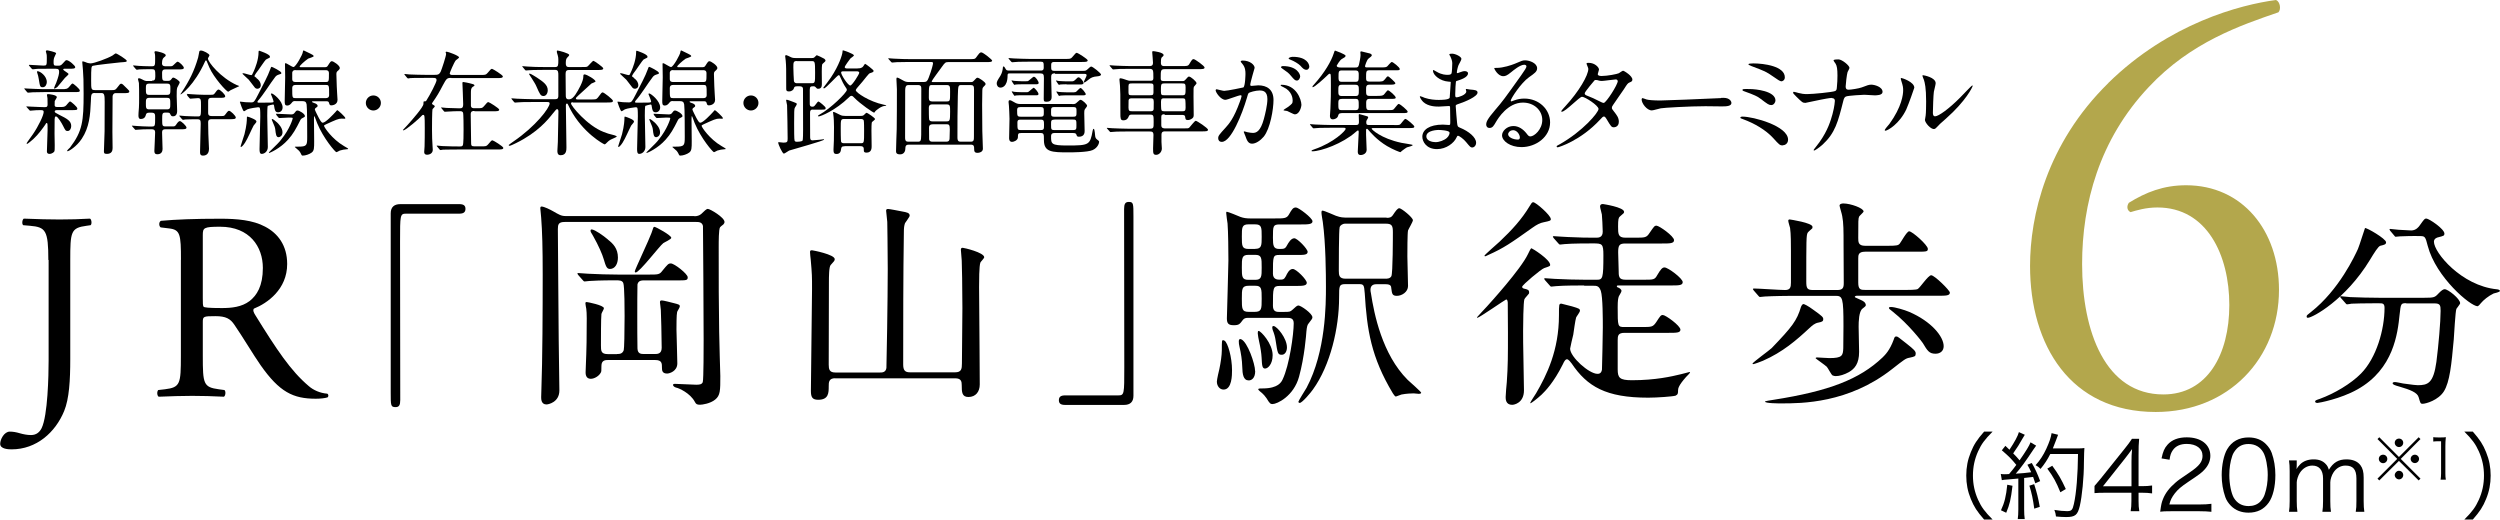
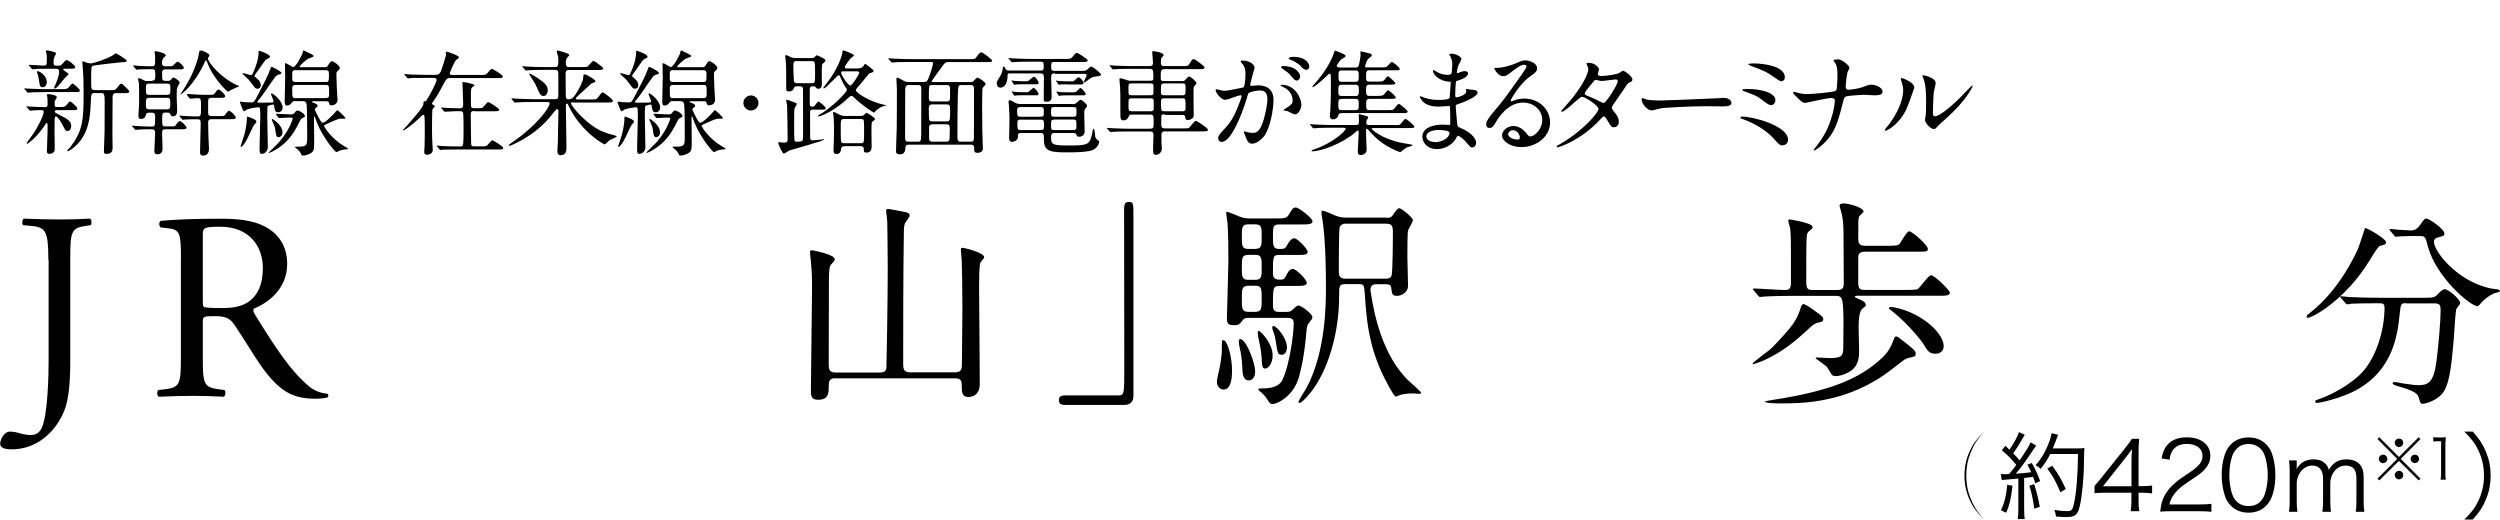
<svg xmlns="http://www.w3.org/2000/svg" id="b" viewBox="0 0 262.21 54.49">
  <g id="c">
    <path d="m6.78,9.34c.28,0,.4-.13.55-.32.12-.16.22-.26.28-.26.1,0,.76.58.76.72,0,.18-.07.18-.71.18h-3.08c-.56,0-.71.01-1.14.02-.07,0-.42.04-.49.04-.04,0-.07-.02-.1-.05l-.26-.31s-.05-.05-.05-.07c0-.01.04-.02.05-.02.04,0,.28.02.32.02.47.02,1.18.06,1.6.06h2.28Zm-.26,1.88c.28,0,.4-.12.55-.32.12-.14.22-.26.28-.26.1,0,.76.58.76.73,0,.18-.06.18-.71.18h-1.44s-.22,0-.22.13c0,.12.04.13.43.34.89.44,1.3.67,1.3,1.2,0,.26-.14.52-.37.52-.22,0-.24-.06-.49-.55-.14-.28-.55-.98-.74-.98-.13,0-.13.19-.14.32,0,.14-.01,1.26-.01,1.49,0,.2.02,1.06.02,1.22,0,.35,0,.55-.04.64-.02.06-.24.26-.5.26s-.28-.17-.28-.26c0-.35.07-1.9.07-2.21,0-.7,0-.77-.1-.77-.04,0-.1.08-.14.17-.19.28-.71,1.02-1.26,1.52-.11.1-.58.5-.64.5-.04,0-.06-.02-.06-.06s.55-.79.66-.95c.59-.86,1.13-1.99,1.13-2.34,0-.14-.05-.19-.31-.19-.34,0-.6.01-.86.04-.04,0-.19.02-.23.02-.05,0-.07-.02-.1-.06l-.28-.31s-.04-.05-.04-.06c0-.02.02-.02.05-.02.01,0,.3.02.36.02.55.02,1.18.06,1.54.06.25,0,.28-.12.28-.28,0-.2-.01-.44-.01-.65-.01-.06-.06-.31-.06-.36,0-.07.1-.08.13-.08.08,0,.91.08.91.32,0,.07-.2.35-.22.41,0,.05-.01.37-.01.42,0,.12.06.2.23.2h.56Zm-1.33-4.01c-.79,0-1.13.01-1.27.01-.07.01-.41.05-.48.05-.05,0-.08-.04-.11-.06l-.26-.3s-.04-.06-.04-.07c0-.02.02-.04.05-.04.23,0,1.26.08,1.46.08.37,0,.37-.02.37-.8,0-.19,0-.34-.05-.49,0-.02-.05-.18-.05-.2,0-.04.02-.11.14-.11.04,0,.94.18.94.31,0,.02-.13.3-.16.35-.06.12-.11.26-.11.55s.01.4.26.4h.28c.16,0,.29-.07.41-.22.29-.32.32-.36.41-.36.26,0,.91.58.91.73,0,.17-.24.17-.64.17h-.52s-.1.01-.1.07c0,.12.56.38.56.49,0,.08-.34.34-.38.4-.13.14-.67.83-.8.96-.1.07-.25.17-.29.17s-.05-.05-.05-.07c0-.05.18-.44.22-.53.25-.66.31-.97.31-1.15,0-.22-.04-.34-.36-.34h-.67Zm-1.24.26c.25,0,.96.49.96,1.14,0,.23-.14.54-.42.54s-.3-.07-.42-.84c-.06-.34-.07-.38-.18-.72,0-.02-.02-.08,0-.1.02-.02.05-.02.06-.02Zm6,2.28c-.4,0-.4.19-.42.88-.06,1.44-.16,2.72-.95,3.92-.56.85-1.38,1.31-1.46,1.31-.04,0-.08,0-.08-.04,0-.07.25-.29.3-.34,1.32-1.72,1.43-2.8,1.43-5.66,0-1.42-.02-1.75-.07-2.48-.01-.13-.07-.76-.07-.8s0-.11.06-.11c.07,0,.38.13.46.16.1.02.22.06.35.06.36,0,1.78-.52,2.29-.82.06-.04.3-.23.35-.23.13,0,1.16.65,1.16.78,0,.11-.05.12-.67.16-.28.02-2.75.3-2.89.36-.16.07-.18.12-.18,1.55,0,.9,0,1,.42,1h1.79c.2,0,.34,0,.5-.23.3-.4.34-.44.44-.44.12,0,.17.06.65.54.19.19.2.2.2.28,0,.17-.23.17-.71.17h-.76c-.08,0-.25.06-.28.34-.01.08-.02,3.47-.02,3.72,0,.28.02,1.46.02,1.7,0,.26-.08.61-.6.61-.29,0-.31-.1-.31-.28,0-.12.04-1.09.07-2.09.01-.44.01-2.48.01-3.11,0-.66-.04-.9-.31-.9h-.72Z" style="stroke-width:0px;" />
    <path d="m15.95,8.46c.25,0,.34-.08.34-.46,0-.65-.02-.74-.36-.74h-.29c-.23,0-.68,0-1.04.02-.04.01-.22.04-.25.04s-.06-.04-.11-.08l-.23-.27s-.05-.06-.05-.07c0-.02.01-.04.04-.04.08,0,.48.05.55.05.35.02.8.04,1.14.04h.26c.32,0,.32-.13.32-.79,0-.26,0-.37-.02-.48-.01-.04-.05-.18-.05-.2,0-.11.1-.11.14-.11.1,0,1.04.19,1.04.42,0,.08-.02.11-.19.24-.07.06-.2.18-.2.62,0,.3.28.3.38.3h.43c.16,0,.22,0,.29-.04.1-.05.43-.44.53-.44.17,0,.66.47.66.64s-.23.17-.63.17h-1.27c-.2,0-.38.02-.38.37,0,.75,0,.83.37.83h.25c.13,0,.23,0,.36-.18.06-.1.11-.16.2-.16.13,0,.67.34.67.5,0,.1-.24.47-.26.55-.06.18-.06.43-.06.91,0,.25.05,1.33.05,1.56,0,.18-.06.54-.43.54-.18,0-.2-.05-.31-.26-.06-.13-.11-.13-.49-.13-.34,0-.34.13-.34.73s0,.72.35.72h.72c.22,0,.28,0,.42-.22.08-.13.24-.34.36-.34.17,0,.7.52.7.68,0,.18-.23.18-.65.18h-1.55c-.19,0-.36.02-.36.34,0,.28.05,1.48.05,1.73s-.12.55-.54.55c-.28,0-.32-.16-.32-.35,0-.12.08-1.64.08-1.93,0-.31-.18-.34-.35-.34h-.41c-.22,0-.67,0-1.03.04-.04,0-.22.02-.25.02-.05,0-.07-.02-.11-.08l-.23-.26c-.05-.06-.06-.07-.06-.08,0-.02.02-.02.05-.02.08,0,.47.04.55.04.35.02.8.05,1.14.05h.34c.36,0,.36-.06.36-.97,0-.29,0-.48-.36-.48h-.26c-.11,0-.28,0-.34.19-.05.19-.13.47-.56.47-.23,0-.23-.27-.23-.38,0-.12.01-.34.05-.8.02-.32.02-.61.02-1.07,0-.5,0-1.28-.02-1.52-.01-.07-.1-.36-.1-.42,0-.07.07-.08.14-.08.1,0,.44.2.52.23.13.06.24.06.31.06h.5Zm-.3.31c-.34,0-.35.16-.35.49,0,.54,0,.69.35.69h1.86c.36,0,.36-.14.36-.66,0-.35,0-.52-.35-.52h-1.87Zm1.86,2.7c.35,0,.35-.18.35-.55,0-.53,0-.66-.35-.66h-1.85c-.36,0-.36.2-.36.56,0,.49,0,.65.36.65h1.85Zm2.14-1.52c-.05-.06-.06-.06-.06-.08s.02-.02.05-.02c.08,0,.47.04.55.04.35.02.8.05,1.14.05h.8c.23,0,.29,0,.43-.2.1-.14.24-.35.36-.35.17,0,.7.52.7.7,0,.17-.23.17-.64.17h-.79c-.36,0-.36.19-.36.44v1.15c0,.32.24.32.37.32h1.04c.22,0,.29,0,.42-.2.1-.13.24-.35.36-.35.17,0,.71.53.71.7,0,.18-.23.18-.65.18h-1.9c-.35,0-.35.22-.35.34,0,.05.02,1.03.02,1.18,0,.25.07,1.37.07,1.6,0,.26-.1.7-.62.7-.27,0-.32-.14-.32-.36,0-.24.07-2.64.07-2.98s-.04-.47-.32-.47h-.26c-.23,0-.68,0-1.03.02-.04,0-.22.04-.25.04s-.06-.04-.11-.08l-.23-.27s-.05-.06-.05-.08c0-.01.02-.02.04-.02.1,0,.48.04.55.05.35.01.8.04,1.15.04h.22c.32,0,.32-.08.32-1.14,0-.58,0-.78-.32-.78-.12,0-.68.06-.79.06-.05,0-.07-.02-.11-.07l-.23-.27Zm-.61-.24c.83-1.26,1.33-2.26,1.74-3.67.02-.1.1-.56.13-.66.04-.07.11-.08.17-.08.24,0,.89.34.89.5,0,.06-.16.28-.16.34,0,.37,1.34,2.02,3.02,2.78.04.02.26.08.26.12,0,.01-.76.34-.9.42-.04.02-.22.16-.25.16-.18,0-1.52-1.48-1.99-2.56-.05-.11-.24-.6-.28-.67-.01-.02-.04-.05-.07-.05-.05,0-.07.05-.08.08-1.14,2.54-2.54,3.53-2.6,3.49.01-.06.08-.17.12-.2Z" style="stroke-width:0px;" />
    <path d="m27.18,10.77c.4,0,.89,0,1.19-.01.32-.01.32-.05.32-.12,0-.13-.28-.76-.28-.78s.04-.06.08-.06c.17,0,1.15.78,1.15,1.46,0,.34-.23.52-.47.52-.31,0-.35-.24-.41-.6-.02-.18-.04-.22-.13-.22-.05,0-.5.11-.54.14-.06.06-.06.84-.06,1.04,0,.52.06,2.81.06,3.28s-.36.72-.64.72c-.2,0-.23-.2-.23-.5,0-.54.08-2.95.08-3.44,0-.17,0-.71-.04-.83-.02-.1-.06-.12-.22-.12-.05,0-.9.12-1.1.22-.06.02-.29.2-.35.2-.12,0-.43-.95-.43-.97,0-.04.02-.04.06-.04.05,0,.44.05.53.06.06,0,.49.02.6.02.29,0,.34-.08.74-.86.43-.83,1.06-2.03,1.22-2.53.11-.3.12-.34.19-.34.04,0,1.01.46,1.01.64,0,.1-.02.1-.29.18-.16.05-.28.14-.36.25-.52.67-1.22,1.84-1.79,2.47-.05.05-.08.13-.06.17.01.04.08.05.13.05Zm-.28,1.99c0,.08-.26.34-.3.41-.26.49-.6,1.33-.91,1.81-.02.04-.29.43-.41.43-.01,0-.05-.01-.05-.05s.36-1.1.41-1.28c.24-.94.25-1.5.25-1.6,0-.22,0-.25.07-.25s.37.13.47.17c.3.13.47.23.47.36Zm-.01-4.57c.37.26.46.56.46.74,0,.29-.22.38-.36.38-.07,0-.16-.02-.26-.12-.1-.11-.53-.71-.64-.83-.11-.11-.66-.6-.66-.62,0-.05.05-.06.1-.06.12,0,.68.2.82.2.08,0,.11-.05.28-.44.14-.33.49-1.16.49-1.99,0-.05,0-.13.07-.13.01,0,1.12.36,1.12.61,0,.04,0,.11-.05.13-.05.04-.32.14-.37.19-.14.13-.67.94-.8,1.11-.1.12-.42.54-.4.65.01.02.18.14.22.17Zm2.1,3.84q-.05-.06-.05-.08s.02-.02.04-.02c.23,0,1.32.07,1.57.07.19,0,.28-.07.35-.17.12-.17.18-.24.3-.24.19,0,.78.34.78.58,0,.07-.06.12-.12.14q-.25.1-.34.25c-.5,1-.78,1.5-1.31,2.09-.85.95-1.93,1.39-1.97,1.39-.01,0-.04,0-.04-.02,0-.04.01-.05.07-.11.9-.89,1-.98,1.22-1.27.92-1.13,1.21-2.18,1.21-2.21,0-.1-.05-.1-.4-.1-.14,0-.89.05-1,.05-.04,0-.06-.02-.11-.07l-.23-.28Zm.64,1.84c0,.41-.3.52-.41.52-.26,0-.29-.31-.35-.82-.01-.16-.1-.41-.32-.9-.01-.05-.05-.11-.05-.13,0-.04.04-.06.06-.06.07,0,.38.25.52.38.12.12.55.54.55,1.01Zm1.36-3.27c-.16,0-.24,0-.35.13-.13.17-.28.34-.5.34-.28,0-.28-.18-.28-.5,0-.35.05-2.07.05-2.46,0-.2-.02-1.19-.02-1.4,0-.05,0-.08.07-.08.12,0,.67.4.82.4.24,0,.97-1.33.98-1.57.01-.08.02-.17.1-.17.02,0,.6.29.7.34.17.08.34.17.34.26,0,.08-.49.22-.58.26-.4.28-.89.73-.89.83,0,.07.02.07.23.07h2.3c.25,0,.34-.01.43-.17.26-.41.3-.46.42-.46.16,0,.83.44.83.71,0,.08-.06.17-.14.24-.17.14-.22.19-.22.4,0,.18.04,1.08.04,1.28,0,.23.08,1.32.08,1.42,0,.54-.58.58-.64.58-.17,0-.19-.05-.26-.29-.04-.14-.19-.14-.28-.14h-1.38c-.06,0-.11,0-.11.05s.02.06.23.14c.1.02.35.13.35.28,0,.1-.02.11-.22.25-.02.02-.07.07-.07.14,0,.08.36.77.43.91.1.18.25.48.4.48.29,0,1.1-.86,1.37-1.16.02-.04.13-.16.16-.16.06,0,.84.71.84.84,0,.05-.04.06-.07.06-.05.01-.26-.01-.31-.01-.35,0-.6.12-1.63.59-.22.1-.22.11-.22.18,0,.12.82,1.37,2.09,2.11.38.23.43.24.43.29,0,.04-.04.04-.19.05-.17.01-.44.05-.68.13-.05.02-.3.17-.36.17-.11,0-1.36-1.44-2.02-3.05-.05-.11-.26-.74-.29-.74-.04,0-.04.35-.04.41,0,.12.02,2,.02,2.22,0,.73,0,1-.26,1.2-.24.18-.65.32-.94.32-.07,0-.1-.02-.13-.08-.1-.2-.12-.26-.24-.41-.07-.07-.46-.4-.46-.41,0-.04.04-.04.35-.04.9,0,.95-.12.95-1,0-.55,0-3.07-.06-3.42-.05-.29-.18-.35-.42-.35h-.74Zm.02-3.25c-.16,0-.31.02-.36.25v.69c0,.31.23.31.37.31h3.12c.36,0,.36-.05.36-.92,0-.32-.24-.32-.36-.32h-3.13Zm0,1.56c-.13,0-.36.01-.36.34,0,1.02,0,1.04.36,1.04h3.17c.11,0,.34-.02.34-.32,0-1.01,0-1.06-.35-1.06h-3.16Z" style="stroke-width:0px;" />
-     <path d="m38.37,10.8c0-.43.35-.79.79-.79s.79.35.79.79-.37.79-.79.79-.79-.35-.79-.79Z" style="stroke-width:0px;" />
    <path d="m47.33,8.17c-.46,0-.5.07-.89.79-.38.73-.59,1.1-1.09,1.81-.02.04-.04.06-.04.08,0,.06.02.08.07.11.16.1.22.12.22.2,0,.06-.2.23-.23.28-.06.16-.06,1.84-.06,2.15,0,.58.02,1.31.06,1.78.01.08.02.22.02.34,0,.35-.3.52-.61.52-.18,0-.29-.1-.29-.28,0-.07.04-.47.04-.59.02-.41.02-1.51.02-1.98,0-1.27-.02-1.33-.17-1.33-.07,0-.12.05-.16.1-.18.23-1.66,1.52-1.91,1.52-.04,0-.05-.01-.05-.04.11-.11.35-.38.52-.56.44-.49,1.63-1.84,1.63-2.16,0-.24,0-.28.1-.28.13,0,.16,0,.2-.07.41-.64,1.08-1.93,1.08-2.16,0-.2-.14-.23-.36-.23h-.86c-1.06,0-1.4.01-1.52.02-.04.01-.22.04-.25.04s-.07-.04-.11-.08l-.23-.28s-.05-.06-.05-.07c0-.02.01-.04.04-.04.08,0,.46.04.53.05.59.02,1.09.04,1.66.04h.89c.36,0,.53,0,.7-.36.1-.22.56-1.6.56-1.85,0-.02-.05-.12-.05-.14,0-.07.06-.08.11-.08.13,0,1.3.42,1.3.6,0,.07-.29.25-.34.3-.2.24-.64,1.31-.64,1.37,0,.17.2.17.26.17h2.93c.54,0,.59,0,.77-.2.34-.4.37-.44.48-.44.07,0,1.13.65,1.13.79,0,.18-.24.18-.65.18h-4.76Zm2.42,3.47c-.16,0-.38,0-.38.34,0,.46.04,2.47.04,2.88s.01.49.36.49h.64c.54,0,.6,0,.77-.19.34-.41.37-.44.48-.44.08,0,1.13.64,1.13.79,0,.17-.24.17-.65.17h-4.18c-1.04,0-1.39.02-1.51.02-.05.01-.22.04-.25.04-.05,0-.07-.04-.11-.08l-.23-.28s-.06-.06-.06-.07c0-.02.02-.04.05-.04.08,0,.46.05.53.05.96.04,1.31.04,1.84.04.17,0,.26-.01.32-.12.08-.14.08-1.2.08-1.64,0-.24,0-1.7-.06-1.8-.07-.12-.18-.14-.29-.14-.42,0-.84.01-1.25.04-.05,0-.34.02-.36.02-.05,0-.07-.02-.11-.07l-.23-.28s-.06-.06-.06-.08c0-.01.02-.02.05-.02.08,0,.47.04.54.05.16,0,1.08.04,1.31.04.28,0,.42-.02.42-.44,0-.35-.08-2.16-.08-2.2,0-.07.01-.12.08-.12.04,0,.54.08,1.01.22.08.02.17.06.17.14,0,.05-.02.06-.17.14-.18.12-.2.32-.2.62v1.37c.02.26.25.26.37.26h.22c.54,0,.6,0,.77-.2.34-.4.37-.44.48-.44.08,0,1.13.65,1.13.79,0,.17-.24.17-.65.17h-1.94Z" style="stroke-width:0px;" />
    <path d="m60.07,10.71c-.07,0-.18.04-.18.14,0,.25,1.7,2.33,3.42,2.99.26.11.65.24,1.14.35.14.04.24.1.24.14s-.54.26-.65.32c-.22.13-.32.24-.46.38-.04.04-.11.11-.17.11-.08,0-2.28-1.19-3.61-3.71-.11-.22-.12-.24-.24-.49-.02-.05-.06-.08-.1-.08-.11,0-.11.16-.11.2,0,.7.06,3.77.06,4.39,0,.29,0,.83-.61.83-.34,0-.34-.32-.34-.46,0-.14.05-.8.05-.94.02-.56.06-2.95.06-3.14,0-.1,0-.29-.14-.29-.08,0-.12.05-.46.47-.48.61-1.58,1.98-3.83,3.08-.14.07-.59.29-.68.29-.08,0-.11-.05-.11-.08,0-.02.43-.32.5-.37,2.32-1.58,3.8-3.52,3.8-4,0-.14-.14-.14-.29-.14h-1.57c-.84,0-1.24.01-1.52.04-.04,0-.22.02-.25.02s-.06-.02-.11-.07l-.23-.28q-.05-.06-.05-.08s.01-.02.04-.02c.08,0,.46.04.53.04.59.02,1.09.05,1.66.05h2.38c.31,0,.32-.18.32-.38v-2.1c0-.31.01-.59-.31-.59h-1.32c-.89,0-1.28.02-1.51.04-.04,0-.22.02-.25.02-.05,0-.07-.02-.11-.07l-.23-.28c-.05-.06-.06-.06-.06-.08,0-.01.02-.02.05-.02.08,0,.46.04.53.04.59.04,1.08.05,1.64.05h1.26c.31,0,.31-.22.31-.76,0-.14-.01-.31-.06-.46-.08-.28-.1-.31-.1-.38,0-.11.01-.13.08-.13.12,0,1.22.29,1.22.46,0,.06-.04.11-.18.25-.1.11-.18.19-.18.6,0,.25.04.42.32.42h1.34c.34,0,.49,0,.59-.04.13-.06.53-.61.66-.61.07,0,1.02.66,1.02.79,0,.17-.24.17-.65.17h-2.96c-.25,0-.34.13-.34.42,0,.35.02,1.88.02,2.2,0,.22,0,.46.31.46s.5-.22.7-.5c.31-.46.83-1.39.83-1.87,0-.13,0-.25.12-.25.24,0,1.16.55,1.16.74,0,.07-.37.18-.43.22-.35.31-1.03.94-1.37,1.25-.24.22-.26.26-.26.31,0,.11.12.11.16.11h1.38c.55,0,.61,0,.77-.2.36-.49.4-.54.5-.54.14,0,1.08.74,1.08.89,0,.17-.25.17-.65.17h-3.6Zm-3.06-.64c-.31,0-.38-.17-.76-1.03-.08-.2-.24-.44-.48-.83-.1-.16-.28-.42-.28-.43,0-.04.02-.06.07-.06.1,0,.6.32.76.42.64.43,1.13.76,1.13,1.32,0,.32-.17.61-.44.61Z" style="stroke-width:0px;" />
    <path d="m66.78,10.77c.4,0,.89,0,1.19-.01.32-.01.32-.05.32-.12,0-.13-.28-.76-.28-.78s.04-.06.08-.06c.17,0,1.15.78,1.15,1.46,0,.34-.23.52-.47.52-.31,0-.35-.24-.41-.6-.02-.18-.04-.22-.13-.22-.05,0-.5.11-.54.14-.06.06-.06.84-.06,1.04,0,.52.06,2.81.06,3.28s-.36.72-.64.72c-.2,0-.23-.2-.23-.5,0-.54.08-2.95.08-3.44,0-.17,0-.71-.04-.83-.02-.1-.06-.12-.22-.12-.05,0-.9.12-1.1.22-.06.02-.29.2-.35.2-.12,0-.43-.95-.43-.97,0-.04.02-.04.06-.04.05,0,.44.05.53.06.06,0,.49.02.6.02.29,0,.34-.08.74-.86.43-.83,1.06-2.03,1.22-2.53.11-.3.12-.34.19-.34.04,0,1.01.46,1.01.64,0,.1-.02.1-.29.18-.16.05-.28.14-.36.25-.52.67-1.22,1.84-1.79,2.47-.05.05-.08.13-.06.17.01.04.08.05.13.05Zm-.28,1.99c0,.08-.26.34-.3.41-.26.49-.6,1.33-.91,1.81-.02.04-.29.43-.41.43-.01,0-.05-.01-.05-.05s.36-1.1.41-1.28c.24-.94.25-1.5.25-1.6,0-.22,0-.25.07-.25s.37.13.47.17c.3.13.47.23.47.36Zm-.01-4.57c.37.26.46.56.46.74,0,.29-.22.38-.36.38-.07,0-.16-.02-.26-.12-.1-.11-.53-.71-.64-.83-.11-.11-.66-.6-.66-.62,0-.05.05-.06.1-.06.12,0,.68.2.82.2.08,0,.11-.05.28-.44.14-.33.49-1.16.49-1.99,0-.05,0-.13.07-.13.01,0,1.12.36,1.12.61,0,.04,0,.11-.05.13-.05.04-.32.14-.37.19-.14.13-.67.94-.8,1.11-.1.12-.42.54-.4.65.01.02.18.14.22.17Zm2.1,3.84q-.05-.06-.05-.08s.02-.02.04-.02c.23,0,1.32.07,1.57.07.19,0,.28-.07.35-.17.12-.17.18-.24.3-.24.19,0,.78.34.78.58,0,.07-.06.12-.12.14q-.25.1-.34.25c-.5,1-.78,1.5-1.31,2.09-.85.95-1.93,1.39-1.97,1.39-.01,0-.04,0-.04-.02,0-.04.01-.05.07-.11.9-.89,1-.98,1.22-1.27.92-1.13,1.21-2.18,1.21-2.21,0-.1-.05-.1-.4-.1-.14,0-.89.05-1,.05-.04,0-.06-.02-.11-.07l-.23-.28Zm.64,1.84c0,.41-.3.52-.41.52-.26,0-.29-.31-.35-.82-.01-.16-.1-.41-.32-.9-.01-.05-.05-.11-.05-.13,0-.04.04-.06.06-.06.07,0,.38.25.52.38.12.12.55.54.55,1.01Zm1.36-3.27c-.16,0-.24,0-.35.13-.13.17-.28.34-.5.34-.28,0-.28-.18-.28-.5,0-.35.05-2.07.05-2.46,0-.2-.02-1.19-.02-1.4,0-.05,0-.08.07-.08.12,0,.67.4.82.4.24,0,.97-1.33.98-1.57.01-.08.02-.17.1-.17.02,0,.6.29.7.34.17.08.34.17.34.26,0,.08-.49.22-.58.26-.4.28-.89.73-.89.83,0,.07.02.07.23.07h2.3c.25,0,.34-.01.43-.17.26-.41.3-.46.42-.46.16,0,.83.44.83.71,0,.08-.06.17-.14.24-.17.14-.22.19-.22.4,0,.18.04,1.08.04,1.28,0,.23.08,1.32.08,1.42,0,.54-.58.58-.64.58-.17,0-.19-.05-.26-.29-.04-.14-.19-.14-.28-.14h-1.38c-.06,0-.11,0-.11.05s.02.06.23.14c.1.02.35.13.35.28,0,.1-.02.11-.22.25-.02.02-.07.07-.07.14,0,.08.36.77.43.91.1.18.25.48.4.48.29,0,1.1-.86,1.37-1.16.02-.04.13-.16.16-.16.06,0,.84.71.84.84,0,.05-.04.06-.07.06-.05.01-.26-.01-.31-.01-.35,0-.6.12-1.63.59-.22.1-.22.11-.22.18,0,.12.82,1.37,2.09,2.11.38.23.43.24.43.29,0,.04-.04.04-.19.05-.17.01-.44.05-.68.13-.05.02-.3.17-.36.17-.11,0-1.36-1.44-2.02-3.05-.05-.11-.26-.74-.29-.74-.04,0-.04.35-.04.41,0,.12.02,2,.02,2.22,0,.73,0,1-.26,1.2-.24.18-.65.32-.94.32-.07,0-.1-.02-.13-.08-.1-.2-.12-.26-.24-.41-.07-.07-.46-.4-.46-.41,0-.04.04-.04.35-.04.9,0,.95-.12.95-1,0-.55,0-3.07-.06-3.42-.05-.29-.18-.35-.42-.35h-.74Zm.02-3.25c-.16,0-.31.02-.36.25v.69c0,.31.23.31.37.31h3.12c.36,0,.36-.05.36-.92,0-.32-.24-.32-.36-.32h-3.13Zm0,1.56c-.13,0-.36.01-.36.34,0,1.02,0,1.04.36,1.04h3.17c.11,0,.34-.02.34-.32,0-1.01,0-1.06-.35-1.06h-3.16Z" style="stroke-width:0px;" />
    <path d="m77.97,10.8c0-.43.35-.79.79-.79s.79.35.79.79-.37.79-.79.79-.79-.35-.79-.79Z" style="stroke-width:0px;" />
    <path d="m85.28,11.49c-.26,0-.32.1-.32.35,0,.83,0,2.12.01,2.47,0,.24,0,.41.26.41.04,0,.6-.05.7-.06.07-.01.41-.06.48-.06.01,0,.02.01.02.04,0,.13-3.08.96-3.66,1.15-.1.04-.46.32-.55.32-.17,0-.6-.98-.6-1.15,0-.05.02-.05.06-.05.08,0,.43.05.5.05.4,0,.43-.1.43-.43s-.04-3.25-.06-3.5c-.01-.08-.1-.46-.1-.52,0-.04.04-.05.07-.05.08,0,.58.19.68.23.31.11.37.14.37.23s-.22.37-.23.44c-.04.16-.05.36-.05,1.56,0,.62,0,1.75.05,1.84.05.1.16.11.23.11s.52-.01.6-.12c.06-.07.06-.9.06-1.13,0-.76,0-4-.01-4.31-.01-.18-.12-.26-.37-.26h-.26c-.25,0-.29.08-.34.25-.02.07-.17.29-.5.29-.29,0-.29-.14-.29-.31,0-2.21,0-2.27-.05-2.9,0-.08-.06-.43-.06-.49,0-.08.05-.11.11-.11s.32.13.52.23c.16.07.31.08.5.08h1.62c.13,0,.22,0,.31-.07.05-.04.22-.23.26-.23.04,0,.66.29.78.37.05.04.13.12.13.19,0,.08-.04.11-.32.36-.07.06-.07.62-.07.79,0,.13.01,1.27.01,1.32,0,.29-.08.49-.4.49-.1,0-.13-.02-.28-.19-.02-.04-.11-.07-.17-.07-.29,0-.42,0-.42.36v1.43c0,.18,0,.35.28.35.11,0,.18-.02.29-.17.25-.34.28-.37.36-.37.05,0,.74.53.74.68,0,.17-.12.17-.44.17h-.9Zm-1.69-5.09c-.38,0-.38.14-.38.67,0,.19.04,1.34.06,1.43.05.22.22.23.36.23h1.48c.38,0,.38-.06.38-1.1,0-1.22-.02-1.22-.4-1.22h-1.5Zm6.37.77c.19,0,.43,0,.59-.23.14-.22.16-.24.2-.24s.88.62.88.73c0,.12-.12.16-.34.23-.12.04-.16.07-.41.38-.24.31-.56.7-.95,1.14-.08.1-.17.2-.17.29,0,.23,1.4,1.19,2.93,1.51.24.05.26.06.26.08,0,.01,0,.04-.07.04-.46,0-.97.47-1.06.55-.02.02-.11.17-.13.17-.11,0-1.45-.91-2.09-1.57-.08-.1-.19-.2-.3-.2s-.2.1-.26.16c-1.42,1.38-2.96,2-3.18,2-.05,0-.06-.02-.06-.06s.02-.05.14-.12c1.19-.65,2.88-2.33,2.88-2.6,0-.1-.06-.18-.11-.25-.22-.31-.42-.72-.62-1.18-.02-.06-.05-.12-.13-.12-.13,0-1.33,1.39-1.54,1.39-.04,0-.07-.04-.07-.07.19-.25.6-.77.79-1.06.88-1.31,1.2-2.41,1.22-2.66.01-.18.01-.2.07-.2.04,0,1.13.36,1.13.53,0,.08-.34.28-.38.34-.08.11-.58.76-.58.89,0,.14.18.14.29.14h1.06Zm-1.38,8.17c-.28,0-.34.08-.37.32-.02.16-.06.49-.47.49-.31,0-.32-.18-.32-.48,0-.14.04-.79.04-.92,0-.86.06-1.97-.07-2.81,0-.05-.02-.1-.02-.16,0-.02.04-.04.05-.04.07,0,.34.13.71.32.17.08.3.1.54.1h1.54c.14,0,.28,0,.38-.08.05-.02.23-.25.29-.25.11,0,.9.54.9.66,0,.07-.28.26-.32.31-.06.06-.06.74-.06.9,0,.25.02,1.4.02,1.63,0,.2,0,.68-.54.68-.25,0-.28-.1-.28-.24,0-.26,0-.44-.37-.44h-1.63Zm-.04-2.86c-.36,0-.36.11-.36.97,0,.13,0,1.34.04,1.43.06.14.23.14.32.14h1.73c.36,0,.36-.01.36-1.31,0-.17,0-1.01-.04-1.09-.05-.13-.23-.14-.31-.14h-1.74Zm-.08-5c-.11,0-.24.01-.24.13,0,.25.72,1.36.96,1.36.2,0,.94-1.19.94-1.33s-.16-.16-.25-.16h-1.4Z" style="stroke-width:0px;" />
    <path d="m95.36,15.17c-.24,0-.4.05-.4.37,0,.64-.47.65-.56.65-.42,0-.42-.22-.42-.35,0-.37.06-1.98.07-2.3.02-.94.02-3.17.02-4.18,0-.17-.05-.94-.05-1.04,0-.12.01-.18.07-.18.08,0,.14.02.71.34.14.08.29.12.47.12h1.65c.26,0,.36-.12.48-.44.34-.88.46-1.44.46-1.52,0-.13-.08-.14-.24-.14h-2.3c-.35,0-.8.01-1.26.02-.08,0-.42.04-.49.04-.05,0-.08-.04-.12-.08l-.24-.27s-.05-.05-.05-.06c0-.02.02-.04.05-.04.08,0,.46.04.54.04.76.04,1.22.05,1.63.05h6.28c.54,0,.59,0,.72-.17.31-.42.38-.54.54-.54.2,0,1.14.77,1.14.86,0,.16-.24.16-.64.16h-3.96c-.29,0-.35.05-.67.5-.17.24-1.07,1.44-1.07,1.52s.1.08.14.08h3.95c.12,0,.19,0,.3-.11.29-.31.32-.35.42-.35.14,0,.84.46.84.64,0,.1-.02.13-.22.32-.11.11-.12.26-.12.38,0,.14-.02.97-.02,1.49,0,.9.01,2.04.02,2.77.01.3.06,1.58.06,1.85,0,.34-.37.43-.55.43-.36,0-.36-.18-.37-.46,0-.19,0-.4-.34-.4h-6.47Zm.9-.31c.3,0,.35-.06.36-.73.01-.38.01-4.25.01-4.79,0-.24-.01-.42-.36-.42h-.97c-.2,0-.35.05-.36.54-.01.48-.01.94-.01,4.98,0,.4.16.42.37.42h.96Zm3.01-4.22c.38,0,.38-.04.38-1.01,0-.55,0-.71-.37-.71h-1.5c-.36,0-.36.01-.36,1.37,0,.28.14.35.35.35h1.5Zm-1.5.31c-.34,0-.35.23-.35.38,0,.2,0,1.17.04,1.24.08.16.24.16.35.16h1.46c.35,0,.38-.06.38-1.02,0-.62,0-.76-.36-.76h-1.52Zm.04,2.09c-.18,0-.37.04-.37.36,0,.16,0,1.13.01,1.21.04.25.25.25.36.25h1.44c.35,0,.35-.22.35-.52,0-.11.02-.64.02-.76,0-.48-.08-.55-.35-.55h-1.46Zm3.06-4.12c-.37,0-.38.01-.41,1.15-.04,1.31-.04,3.01-.04,4.36,0,.4.16.43.35.43h1.06c.32,0,.32-.19.32-.59,0-.68.01-4.09.01-4.86,0-.37-.05-.49-.36-.49h-.94Z" style="stroke-width:0px;" />
    <path d="m110.66,7.69c-.4,0-.41.18-.41.48s.05,1.68.05,1.96c0,.17,0,.55-.54.54-.25,0-.29-.04-.29-.31,0-.35.02-1.87.02-2.18,0-.38-.07-.48-.37-.48h-3.18c-.18,0-.26,0-.26.19,0,1.3-.67,1.3-.74,1.3-.29,0-.4-.26-.4-.43,0-.2.08-.33.38-.8.18-.3.23-.6.24-.67.02-.29.04-.32.1-.32.07,0,.13.11.24.3.07.13.2.13.36.13h3.3c.13,0,.31,0,.31-.31,0-.55,0-.62-.34-.62h-1.2c-1.06,0-1.38.02-1.52.04-.04,0-.22.02-.25.02s-.07-.04-.11-.07l-.23-.27q-.05-.06-.05-.08s.01-.02.04-.02c.08,0,.46.04.53.04.59.02,1.08.05,1.64.05h3.72c.54,0,.6,0,.77-.2.34-.4.37-.44.48-.44.08,0,1.13.65,1.13.79,0,.17-.24.17-.65.17h-2.84c-.34,0-.34.14-.34.44,0,.35,0,.49.32.49h3.05c.18,0,.26,0,.42-.14.23-.22.34-.31.41-.31.16,0,1.03.7,1.03.84,0,.13-.24.17-.34.18-.54.04-.73.17-.91.31-.08.06-.42.34-.49.34-.04,0-.06-.02-.06-.06,0-.08.29-.58.29-.7,0-.14-.14-.14-.24-.14h-3.07Zm1.79,3.23c.31,0,.34-.02.53-.2.25-.23.28-.25.36-.25.16,0,.68.46.68.63,0,.05-.13.23-.22.34-.08.12-.08.25-.08.44,0,.29.04,1.58.04,1.85,0,.14,0,.61-.6.61-.19,0-.22-.08-.26-.22-.06-.13-.12-.17-.4-.17h-1.86c-.18,0-.4,0-.4.35,0,.79,0,.96,1.7.96,2.29,0,2.39-.05,2.66-1.55.02-.11.06-.2.1-.2.14,0,.14.73.18.85.05.17.13.24.29.35.06.06.11.1.11.17,0,.11-.12.61-.68.86-.54.24-2.22.24-2.51.24-1.76,0-2.6-.02-2.6-1.28,0-.64,0-.75-.38-.75h-1.98c-.36,0-.36.08-.37.46-.01.3-.41.47-.61.47-.31,0-.31-.31-.31-.4,0-.31.04-1.74.04-2.03,0-.32-.05-1.25-.06-1.36-.01-.13-.04-.32-.04-.4,0-.06.01-.18.12-.18s.2.05.53.24c.17.1.31.16.65.16h5.39Zm-4.82-2.4c.17,0,.19,0,.32-.11.38-.32.43-.36.49-.36.19,0,.5.49.5.65,0,.14-.19.14-.29.14h-1.44c-.17,0-.43,0-.65.02-.04,0-.16.04-.17.04-.02,0-.07-.08-.1-.12l-.13-.2s-.06-.1-.06-.11c0-.02,0-.04.02-.04.04,0,.2.04.24.05.1,0,.44.04.76.04h.49Zm.01,1.15c.17,0,.19,0,.32-.11.08-.07.42-.36.46-.36.07,0,.5.46.5.66,0,.13-.1.13-.25.13h-1.45c-.16,0-.43,0-.65.02-.02,0-.14.04-.16.04-.02,0-.07-.08-.1-.12l-.13-.2s-.06-.1-.06-.11c0-.02,0-.04.02-.04.04,0,.2.04.24.05.1.01.43.04.76.04h.49Zm1.5,2.57c.34,0,.34-.12.34-.49,0-.4,0-.52-.34-.52h-2.11c-.32,0-.35.14-.35.32,0,.59.01.69.36.69h2.1Zm-2.11.31c-.16,0-.32.01-.32.3,0,.71,0,.79.34.79h2.11c.34,0,.34-.12.34-.55s-.02-.54-.34-.54h-2.12Zm5.54-.31c.34,0,.34-.1.34-.54,0-.35,0-.47-.34-.47h-1.99c-.34,0-.34.11-.34.53,0,.37,0,.48.34.48h1.99Zm-1.98.31c-.35,0-.35.12-.35.48,0,.53,0,.61.35.61h1.97c.34,0,.34-.11.34-.52,0-.49,0-.58-.34-.58h-1.97Zm1.28-3.71c-.16,0-.42,0-.65.02-.02,0-.14.04-.16.04s-.08-.11-.1-.12l-.16-.24s-.04-.05-.04-.08c0-.01,0-.02.02-.02.04,0,.2.04.24.05.1,0,.43.04.76.04h.58c.19,0,.25,0,.42-.16.23-.23.26-.26.35-.26.18,0,.52.44.52.58,0,.17-.23.17-.31.17h-1.48Zm.8.83c.13,0,.18-.01.3-.14.14-.14.29-.3.36-.3.14,0,.55.54.55.64,0,.13-.18.13-.34.13h-1.64c-.16,0-.43,0-.65.02-.02,0-.14.04-.16.04-.04,0-.07-.07-.1-.12l-.13-.2s-.06-.1-.06-.11c0-.02,0-.04.02-.04.04,0,.2.04.23.05.11.01.44.04.77.04h.84Z" style="stroke-width:0px;" />
    <path d="m122.17,11.98c-.25,0-.37.04-.37.28v.87c0,.32.23.34.44.34h1.85c.5,0,.56,0,.66-.1.12-.11.54-.7.67-.7.11,0,1.28.76,1.28.94,0,.17-.24.17-.65.17h-3.8c-.22,0-.43,0-.43.36v.74c0,.11.04.59.04.7,0,.34-.28.66-.6.66s-.32-.2-.32-.68c0-.23.04-1.2.04-1.4,0-.37-.18-.37-.46-.37h-2.27c-1.06,0-1.4.02-1.51.04-.05,0-.22.02-.26.02-.04,0-.05-.02-.1-.07l-.24-.27c-.05-.06-.05-.07-.05-.08,0-.02.01-.02.05-.02.07,0,.44.04.53.04.59.02,1.08.05,1.64.05h2.23c.46,0,.46-.07.46-.69,0-.71,0-.79-.4-.79h-1.82c-.19,0-.32,0-.38.16-.08.19-.18.44-.59.44-.3,0-.3-.24-.3-.74,0-2.05,0-2.29-.04-2.88,0-.1-.06-.56-.06-.66,0-.06.01-.13.1-.13.16,0,.47.12.68.19.18.07.26.07.42.07h1.99c.23,0,.37,0,.37-.3,0-.85,0-.95-.46-.95h-1.98c-1.06,0-1.4.02-1.52.04-.04,0-.22.02-.25.02-.05,0-.06-.02-.11-.07l-.23-.27q-.05-.06-.05-.08s.01-.02.04-.02c.08,0,.46.04.53.04.59.02,1.08.05,1.64.05h1.91c.23,0,.44,0,.44-.35,0-.17-.08-1.04-.08-1.08,0-.11.04-.14.06-.14.12,0,1.13.13,1.13.41,0,.08-.02.1-.18.24-.1.08-.1.4-.1.56,0,.36.19.36.44.36h1.76c.5,0,.65,0,.77-.2.29-.48.32-.53.47-.53.13,0,1.14.71,1.14.88s-.24.17-.65.17h-3.48c-.47,0-.47.1-.47.96,0,.29.14.29.37.29h1.92c.13,0,.18,0,.32-.16.24-.28.28-.31.36-.31.18,0,.79.52.79.7,0,.07-.25.31-.28.37-.04.14-.04.19-.04,1.02,0,.3.02,1.63.02,1.91,0,.14-.01.26-.12.36-.17.14-.34.2-.49.2-.25,0-.25-.12-.28-.29-.02-.25-.16-.25-.43-.25h-1.74Zm-3.44-3.23c-.24,0-.37,0-.37.28v.68c0,.28.12.28.37.28h1.87c.25,0,.38,0,.38-.28v-.68c0-.28-.13-.28-.38-.28h-1.87Zm.05,1.56c-.22,0-.37,0-.41.22-.01.05-.01.65-.01.76,0,.36.12.38.42.38h1.81c.22,0,.37,0,.41-.22.01-.06.01-.66.01-.77,0-.36-.12-.37-.42-.37h-1.81Zm3.35-1.56c-.37,0-.37.08-.37.83,0,.4.08.41.37.41h1.85c.37.01.37-.07.37-.83,0-.38-.08-.41-.37-.41h-1.85Zm.01,1.56c-.26,0-.37.02-.37.37,0,.12,0,.81.05.88.06.11.18.11.32.11h1.84c.26,0,.37-.02.37-.37,0-.12,0-.8-.05-.89-.06-.1-.17-.1-.32-.1h-1.84Z" style="stroke-width:0px;" />
    <path d="m127.49,9.46s.05-.1.11-.1c.04,0,.66.17.79.17.35,0,1.99-.35,2.02-.36.2-.14.22-1.36.22-1.42,0-.31-.02-.67-.3-1.02-.18-.22-.2-.24-.2-.28,0-.08.14-.1.19-.1.8,0,1.27.46,1.27.77,0,.01-.46,1.55-.46,1.78,0,.07.05.11.13.11.06,0,.61-.06.71-.06.9,0,1.6.43,1.6,1.54,0,.95-.34,3.01-1.03,3.85-.34.4-.82.73-1.22.73-.44,0-.56-.42-.71-.83-.02-.08-.16-.36-.16-.4s.02-.06.06-.06c.05,0,.26.07.3.08.25.06.49.08.61.08.35,0,.79-.17,1.14-1.46.13-.48.37-1.45.37-2.09,0-.84-.48-.9-.83-.9-.38,0-1.07.18-1.15.29-.05.06-.06.11-.18.52-.48,1.63-1.64,4.58-2.62,4.58-.26,0-.38-.17-.38-.38,0-.25.08-.35.8-1.14.32-.36.83-.91,1.48-2.71.05-.12.17-.48.17-.56,0-.04-.01-.1-.08-.1-.26,0-1.38.48-1.62.48-.47,0-1.02-.76-1.02-1.02Zm8.33,2.54c-.13,0-.68-.31-.82-.36-.08-.02-.38-.04-.38-.08,0-.07.4-.28.47-.34.44-.34.49-.37.49-.7,0-.2-.08-.98-.97-1.38-.1-.05-.29-.13-.29-.18,0-.07.05-.07.08-.07,1.54,0,2.09,1.51,2.1,2.12,0,.14-.18.98-.68.98Zm.55-4.02c0,.2-.14.47-.35.47-.17,0-.26-.07-.64-.52-.24-.29-.36-.37-.85-.71-.06-.04-.18-.13-.18-.18,0-.04.1-.11.2-.11,1.54,0,1.81.9,1.81,1.04Zm.96-1.01c0,.14-.1.35-.3.35-.26,0-.4-.16-.64-.43-.19-.2-.67-.49-1.07-.64-.12-.04-.16-.08-.16-.12,0-.1.29-.17.43-.17,1.49,0,1.73.78,1.73,1.01Z" style="stroke-width:0px;" />
    <path d="m146.23,13.12c.34,0,.49,0,.59-.05.12-.05.46-.6.58-.6.14,0,.94.68.94.8,0,.16-.16.16-.58.16h-3.77s-.13.01-.13.07.95,1.02,3.13,1.48c.18.04,1.18.18,1.18.23,0,.11-.5.2-.59.24-.07.02-.43.29-.55.38-.05.04-.12.13-.16.13s-.71-.24-1.39-.64c-1.08-.64-1.79-1.5-1.86-1.58-.17-.2-.2-.23-.24-.23-.1,0-.1.08-.1.13v.5c0,.24.06,1.39.06,1.57,0,.37-.34.55-.64.55s-.29-.28-.29-.38c0-.32.1-1.74.1-2.03,0-.06-.01-.17-.08-.17-.06,0-.16.11-.28.2-1.31,1.16-3.58,1.99-4.51,1.99-.04,0-.08,0-.08-.05,0-.06.12-.1.29-.16,2.08-.71,3.29-1.97,3.29-2.14,0-.12-.12-.12-.26-.12h-1.34c-1.04,0-1.39.02-1.51.04-.04,0-.22.02-.25.02-.05,0-.08-.04-.11-.07l-.23-.27q-.05-.06-.05-.08s.01-.02.04-.02c.08,0,.46.04.53.04.59.02,1.08.05,1.64.05h2.63c.3,0,.3-.16.3-.38,0-.11-.02-.61-.02-.65,0-.06,0-.11.07-.11s.58.17.72.2c.13.04.2.04.2.16,0,.04-.14.26-.16.29-.04.08-.04.16-.04.2,0,.23.05.29.26.29h2.68Zm-5.54-1.25c-.26,0-.3.11-.35.29-.06.24-.37.36-.54.36-.31,0-.31-.29-.31-.38,0-.08.05-.64.05-.76.05-1.24.05-1.37.05-2.38,0-.88-.01-1.01-.02-1.13-.01-.08-.02-.14-.11-.14-.07,0-.22.14-.3.23-.26.25-1.28,1.19-1.48,1.19-.01,0-.02-.01-.02-.05,0-.06.01-.08.17-.25,1.13-1.25,1.8-2.46,2.04-3.2.1-.3.11-.34.17-.34.01,0,1.09.38,1.09.54,0,.12-.11.18-.41.35-.19.11-.52.66-.52.68,0,.18.24.2.4.2h1.56c.2,0,.3-.01.37-.28.06-.24.17-.8.17-1.03,0-.12-.02-.24-.02-.28,0-.07.02-.1.11-.1.02,0,.67.17.77.19.12.02.32.08.32.22,0,.08-.12.18-.34.34-.19.14-.37.77-.37.8,0,.13.1.13.24.13h1.39c.46,0,.58-.01.7-.11.08-.07.38-.46.48-.46.12,0,.83.56.83.73,0,.14-.05.14-.49.14h-2.68c-.36,0-.36.12-.36.82,0,.25.05.37.36.37h.67c.67,0,.74,0,.94-.24.22-.29.24-.31.34-.31.08,0,.76.62.76.71,0,.14-.19.16-.52.16h-2.17c-.38,0-.38.17-.38.58,0,.44,0,.6.37.6h.7c.5,0,.65-.02.78-.12.08-.06.35-.47.44-.47.14,0,.82.59.82.77,0,.13-.18.13-.52.13h-2.22c-.2,0-.36.05-.36.41,0,.66,0,.77.38.77h1.86c.34,0,.49,0,.59-.05.12-.05.46-.6.58-.6.16,0,.94.68.94.8,0,.16-.16.16-.59.16h-6.34Zm1.48-1.8c.35,0,.35-.16.35-.64,0-.32,0-.54-.35-.54h-1.45c-.35,0-.35.17-.35.64,0,.34,0,.54.35.54h1.45Zm-1.46.31c-.3,0-.34.14-.34.44,0,.61,0,.73.34.73h1.46c.32,0,.34-.17.34-.43,0-.62,0-.75-.34-.75h-1.46Zm1.46-1.8c.34,0,.34-.13.34-.73,0-.25,0-.46-.34-.46h-1.44c-.34,0-.34.13-.34.72,0,.26,0,.47.32.47h1.45Z" style="stroke-width:0px;" />
    <path d="m152.09,5.89s-.08-.16-.08-.18c0-.08.23-.08.3-.08.32,0,.97.3.97.55,0,.12-.26.55-.3.64-.08.19-.18.61-.18.78,0,.02,0,.07.05.07.04,0,.07-.01.34-.11.11-.04.28-.1.43-.1.12,0,.35.04.35.23,0,.44-.82.68-1.15.79-.1.02-.12.04-.13.22-.01.04-.06.67-.06,1.16,0,.28,0,.35.16.35.13,0,1-.24,1-.62,0-.04-.05-.18-.05-.22s.04-.04.06-.04c.06,0,.31.06.37.06.49.04.8.06.8.32,0,.42-1.33.97-1.88,1.15-.37.13-.41.14-.41.26,0,.23.13,1.61.14,1.73.05.4.05.44.3.54.94.38,1.7,1.02,1.7,1.58,0,.31-.22.5-.41.5-.17,0-.22-.06-.65-.58-.24-.3-.71-.65-.84-.65-.07,0-.1.06-.16.19-.25.56-1.06,1.21-2.04,1.21-1.13,0-1.54-.8-1.54-1.3,0-.72.73-1.27,2.16-1.27.11,0,.55.04.64.04.13,0,.13-.04.13-.44,0-.24-.01-1.04-.02-1.37,0-.11,0-.18-.12-.18-.17,0-.89.06-1.04.06-.28,0-1.12.01-1.66-.49-.17-.17-.35-.46-.35-.55,0-.02,0-.05.04-.05.07,0,.4.14.46.17.54.18,1.08.22,1.45.22.29,0,1.09,0,1.18-.23.01-.04.11-1.61.11-1.62,0-.06-.06-.06-.25-.07-.85-.06-1.61-.67-1.61-1.14,0-.02.01-.08.05-.08.01,0,.3.17.34.19.53.32.98.32,1.16.32.25,0,.37-.06.4-.18.04-.12.07-.8.07-1.06s-.16-.61-.22-.74Zm-1.21,7.74s-1.28,0-1.28.68c0,.46.62.6.96.6.4,0,.91-.19,1.19-.44.22-.19.32-.48.28-.59-.08-.2-.92-.25-1.14-.25Z" style="stroke-width:0px;" />
    <path d="m161.76,12.58c0-.98-.83-1.82-2.03-1.82-1.58,0-2.6,1.64-2.82,2.02-.24.41-.36.64-.68.64-.29,0-.35-.24-.35-.34,0-.3.1-.56.95-1.56.78-.91.9-1.07,2.71-3.61.4-.56.56-.82.56-.95,0-.08-.08-.17-.23-.17-.44,0-1.15.6-1.36.77-.48.4-.65.43-.85.43-.56,0-.94-.77-.94-.83,0-.04.04-.04.29-.04.64,0,1.52-.29,1.86-.43.74-.32.83-.36,1.09-.36.48,0,1.26.3,1.26.83,0,.35-.28.54-.85.94-.86.61-1.92,2.26-1.92,2.46,0,.04.04.08.07.08.07-.02.23-.08.3-.11.38-.14.72-.19,1.06-.19,1.54,0,2.7,1.14,2.7,2.5,0,1.52-1.48,2.59-3,2.59-1.19,0-2.04-.64-2.04-1.24,0-.43.5-.97,1.19-.97.56,0,1.03.34,1.37.77.17.22.24.32.41.32.41,0,1.25-.73,1.25-1.73Zm-3.08,1.08c-.29,0-.5.23-.5.42,0,.31.52.56,1.03.56.12,0,.2-.08.2-.22,0-.29-.29-.77-.73-.77Z" style="stroke-width:0px;" />
    <path d="m163.56,15.15c2.46-1.39,4.1-3.35,4.1-3.72s-1.43-1.28-1.73-1.28c-.28,0-1.73,1.57-2.12,1.57-.05,0-.06-.04-.06-.06,0-.05.37-.46.43-.52,1.43-1.55,2.41-3.24,2.41-3.92,0-.1-.19-.48-.19-.56,0-.07.16-.07.23-.07.64,0,1.08.47,1.08.71,0,.07-.13.4-.13.47,0,.18.25.2.41.2.58,0,1.63-.2,1.8-.29.07-.04.37-.26.44-.26.12,0,.98.54.98.92,0,.18-.08.22-.3.31-.18.08-.23.14-.59.71-.17.26-.98,1.4-1.13,1.64-.11.17-.13.2-.13.3,0,.11.01.13.23.41.29.37.5.64.5,1.06,0,.55-.46.58-.52.58-.25,0-.3-.08-.76-.85-.02-.05-.16-.28-.28-.28-.11,0-.18.08-.42.34-2.04,2.2-4.34,2.89-4.43,2.89-.02,0-.13,0-.11-.11.01-.05.04-.05.26-.18Zm6.11-6.65c0-.13-.12-.17-.2-.17-.18,0-1.24.16-1.45.16-.16,0-.24-.01-.36-.05s-.17-.05-.29-.05c-.04,0-.1,0-.14.05-.01,0-1.02,1.2-1.02,1.34,0,.17.11.2.41.32.37.14.47.19,1.32.61.05.02.2.1.28.08.26-.05,1.46-1.9,1.46-2.3Z" style="stroke-width:0px;" />
    <path d="m180.5,10.27c.07,0,.2-.01.26-.01.73,0,.84.44.84.53,0,.34-.49.37-1,.37-.28,0-1.48-.02-1.72-.02-1.66,0-4.4.16-4.69.22-.14.02-.79.22-.94.22-.52,0-1.07-.74-1.07-1.15,0-.07.04-.14.1-.14s.35.13.41.14c.2.06.7.11,1.46.11.4,0,4.58-.16,6.34-.25Z" style="stroke-width:0px;" />
    <path d="m186.97,15.25c-.29,0-.36-.07-1-.78-.78-.85-1.98-1.54-3.13-1.96-.28-.1-.3-.11-.3-.17,0-.11.17-.11.22-.11,1.13,0,4.78.98,4.78,2.42,0,.43-.35.59-.56.59Zm-.76-4.7c0,.23-.2.47-.42.47-.26,0-.36-.07-1.15-.67-.3-.23-.59-.38-1.74-.79-.07-.02-.14-.05-.14-.12,0-.11.07-.11.77-.1.59,0,2.69.2,2.69,1.21Zm-2.32-3.9c1.12,0,3.31.29,3.31,1.46,0,.32-.26.42-.36.42-.14,0-.42-.19-.89-.52-.71-.49-.79-.53-2.28-1.09-.26-.11-.28-.11-.28-.19,0-.05.19-.08.49-.08Z" style="stroke-width:0px;" />
    <path d="m192.14,10.27c-.22,0-.91.13-1.15.18-.26.05-1.58.34-1.63.34-.29,0-.35-.06-.95-.65-.31-.31-.34-.35-.34-.43,0-.02.01-.08.08-.08s.4.1.48.12c.31.08.54.12.91.12.59,0,2.65-.2,2.93-.32.16-.07.17-.18.19-.42.04-.31.06-.89.06-1.2,0-.7-.06-1.02-.19-1.24-.04-.06-.22-.3-.22-.36,0-.1.4-.1.52-.1.36,0,1.15.64,1.15.89,0,.08-.18.38-.2.44-.08.22-.2,1.34-.2,1.51,0,.22.07.34.31.34s1.08-.13,1.37-.24c.6-.23.76-.29,1.01-.29.32,0,1.18.22,1.18.76,0,.36-.64.36-.84.36-.17,0-.91-.06-1.07-.06-.11,0-1.69.08-1.92.18-.13.05-.22.16-.29.47-.55,2.18-.84,3.34-2.15,4.56-.42.38-.84.64-.9.64-.05,0-.06-.04-.06-.06,0-.04.37-.48.6-.8.91-1.27,1.2-2.32,1.38-2.96.22-.82.25-1.37.25-1.4,0-.18-.12-.28-.31-.28Z" style="stroke-width:0px;" />
    <path d="m199.96,11.43c-.72,1.56-1.98,2.28-2.22,2.28-.05,0-.06-.04-.06-.06,0-.1.38-.52.48-.64,1.32-1.81,1.45-3.12,1.45-3.52,0-.31-.01-.44-.2-1.03-.02-.08-.05-.16-.05-.22,0-.04.01-.06.06-.06.08,0,1.36.41,1.36,1.02,0,.04-.61,1.76-.82,2.22Zm1.94,1.12c0-.06.06-.37.07-.43.04-.23.05-1.18.05-1.48,0-1.46-.14-1.96-.23-2.26-.02-.06-.16-.37-.16-.43,0-.05.05-.06.07-.06.06,0,1.32.22,1.32.84,0,.14-.17.77-.19.9-.05.32-.1,1.78-.1,2.17,0,.16.01.4.23.4.36,0,1.46-.79,2.62-1.96.2-.2,1.22-1.28,1.27-1.28.02,0,.05.02.05.05,0,.1-.7,1.58-2.8,3.43-.62.54-.74.66-.83.77-.2.23-.31.31-.4.32-.35.06-.98-.65-.98-.98Z" style="stroke-width:0px;" />
    <path d="m5.07,27.27c0-3.11-.28-3.45-1.93-3.59l-.7-.06c-.17-.11-.11-.61.06-.69,1.62.06,2.58.09,3.75.09s2.07-.03,3.19-.09c.17.08.22.58.06.69l-.42.06c-1.65.22-1.71.62-1.71,3.59v10.4c0,2.21-.11,4.15-.64,5.44-.92,2.24-2.9,4.02-5.51,4.02-.34,0-1.2-.03-1.2-.58,0-.47.42-1.28,1.01-1.28.34,0,.67.06,1.04.17.39.11.78.19,1.18.19.59,0,.92-.33,1.12-.73.64-1.32.73-5.52.73-7.04v-10.6Z" style="stroke-width:0px;" />
    <path d="m18.98,27.24c0-2.66-.08-3.14-1.23-3.28l-.9-.11c-.2-.14-.2-.58.03-.69,1.57-.14,3.49-.22,6.24-.22,1.74,0,3.39.14,4.68.83,1.34.7,2.32,1.96,2.32,3.92,0,2.66-2.09,4.12-3.49,4.68-.14.17,0,.45.14.67,2.24,3.62,3.72,5.86,5.62,7.46.48.42,1.18.73,1.93.79.14.06.17.28.03.39-.25.08-.7.14-1.23.14-2.38,0-3.81-.7-5.79-3.52-.73-1.04-1.88-2.98-2.75-4.24-.42-.62-.87-.9-1.99-.9-1.26,0-1.32.03-1.32.62v3.54c0,2.95.06,3.29,1.68,3.51l.59.08c.17.14.11.62-.06.7-1.26-.06-2.21-.09-3.33-.09-1.17,0-2.18.04-3.5.09-.17-.08-.22-.5-.06-.7l.7-.08c1.62-.2,1.68-.56,1.68-3.51v-10.07Zm2.29,4.01c0,.5,0,.81.08.92.08.08.5.14,1.93.14,1.01,0,2.07-.11,2.89-.73.76-.59,1.4-1.57,1.4-3.48,0-2.21-1.37-4.32-4.48-4.32-1.74,0-1.82.11-1.82.9v6.56Z" style="stroke-width:0px;" />
-     <path d="m48.17,21.41c.44,0,.65.14.65.49s-.19.51-.65.51h-5.58c-.63,0-.63.14-.63,2.94,0,2.61.02,14.22.02,16.6,0,.54-.12.75-.49.75-.51,0-.51-.16-.51-1.54v-18.79c0-.65.37-.96,1-.96h6.19Z" style="stroke-width:0px;" />
-     <path d="m72.84,22.68c.26,0,.51-.07.7-.23.35-.33.54-.54.7-.54.23,0,1.75.89,1.75,1.37,0,.09-.05.19-.12.26-.16.12-.3.23-.35.3-.14.21-.14,1.49-.14,2.08,0,3.48,0,6.12.05,8.9,0,.72.12,4.51.12,4.62,0,1.54,0,2.03-.54,2.47-.51.42-1.35.54-1.59.54-.33,0-.42-.07-.54-.3-.49-.93-1.7-1.45-1.94-1.49-.33-.09-.35-.26-.35-.28,0-.12.12-.12.23-.12.33,0,1.84.09,2.19.09.26,0,.61,0,.7-.28.09-.3.09-3.78.09-4.39,0-.93-.05-11.81-.07-11.98-.09-.42-.47-.42-.7-.42h-13.8c-.65,0-.72.26-.72.75,0,1.85.09,10.3.09,11.67,0,.75.07,4.44.07,5.25,0,1.26-1.19,1.47-1.35,1.47-.56,0-.56-.56-.56-.77,0-.05,0-.33.02-.7.12-3.18.14-8.62.14-12.12,0-2.85-.05-4.58-.16-6-.02-.14-.09-.91-.09-.98,0-.09.02-.19.12-.19.28,0,.93.33,1.21.49.65.37.86.51,1.33.51h13.49Zm-8.12,14.45c.23,0,.56,0,.7-.4.05-.14.09-1.84.09-3.57,0-.47,0-3.18-.14-3.48-.12-.28-.42-.28-.82-.28-1.56,0-2.43.05-2.73.07-.09,0-.42.05-.49.05-.09,0-.14-.05-.21-.14l-.47-.53s-.09-.12-.09-.16.02-.05.09-.05c.16,0,.89.07,1.03.07,1.07.05,2.1.09,3.2.09h3.1c1.07,0,1.19,0,1.49-.4.56-.68.63-.77.89-.77.37,0,1.77,1.1,1.77,1.45,0,.33-.12.33-1.21.33h-3.43c-.16,0-.54,0-.63.42-.02.19-.02,2.85-.02,3.29,0,.61,0,3.11.02,3.43.02.58.4.58.7.58h1.12c.26,0,.72,0,.72-.65,0-.91-.07-3.78-.09-3.97,0-.12-.09-.68-.09-.79,0-.14.02-.21.19-.21s.98.21,1.17.26c.65.16.72.19.72.37,0,.12-.26.49-.28.58-.07.26-.07,1.47-.07,1.84s.09,2.99.09,3.55c0,.84-.84,1.07-1.07,1.07-.51,0-.54-.33-.54-.58,0-.49,0-.84-.72-.84h-4.95c-.23,0-.68,0-.68.61,0,.56,0,.61-.09.75-.19.33-.65.61-1.03.61-.54,0-.54-.54-.54-.68,0-.3.07-1.63.07-1.89.02-.63.05-1.45.05-3.78,0-.51-.02-.7-.05-1-.02-.09-.09-.47-.09-.56s.02-.14.14-.14c.07,0,1.8.33,1.8.65,0,.12-.26.51-.26.61-.05.4-.05,2.69-.05,3.27s0,.93.72.93h.96Zm-.96-12c.54.42,1.05.93,1.05,1.89,0,.65-.3,1.19-.84,1.19-.35,0-.44-.33-.65-1.03-.14-.49-.54-1.42-1.1-2.41-.26-.42-.28-.47-.28-.58s.07-.14.16-.12c.33.05,1.17.63,1.66,1.05Zm6.65-.19c0,.16-.72.47-.84.56-.4.3-2.5,3.08-2.9,3.08-.09,0-.09-.09-.09-.12,0-.16,1.52-3.36,1.75-4.02.19-.58.21-.65.3-.65.16,0,1.77.89,1.77,1.14Z" style="stroke-width:0px;" />
    <path d="m87.6,39.67c-.68,0-.68.44-.68.84,0,.68,0,1.42-1.1,1.42-.61,0-.77-.26-.77-.93,0-1.68.12-9.15.12-10.69,0-1.33,0-1.52-.14-3.1-.02-.12-.07-.63-.07-.75,0-.16.02-.21.21-.21.07,0,2.38.44,2.38.93,0,.16-.07.23-.42.61-.19.16-.19,1.33-.19,1.77,0,1.38-.02,7.45-.02,8.69,0,.47.07.82.68.82h4.72c.19,0,.58,0,.65-.47.02-.14.14-7.35.14-10.39,0-2.08-.05-4.72-.05-4.93,0-.19-.12-1-.12-1.17,0-.14.05-.19.21-.19s1.21.21,1.47.26c.49.09.79.14.79.44,0,.14-.44.68-.49.79-.09.26-.12.49-.12,1-.07,4.32-.07,9.88-.07,13.82,0,.61.19.82.7.82h4.76c.65,0,.7-.37.7-.93,0-.91.05-5,.05-5.81,0-2.01-.05-4.69-.07-4.97,0-.16-.09-.98-.09-1.14,0-.14.05-.21.19-.21.12,0,2.26.49,2.26,1,0,.09-.37.47-.4.54-.14.33-.14,2.03-.14,2.57,0,1.05.05,5.72.05,6.68,0,.56.02,3.06.02,3.55,0,.75-.42,1.31-1.19,1.31-.68,0-.7-.51-.7-1.24,0-.37-.05-.72-.68-.72h-12.61Z" style="stroke-width:0px;" />
    <path d="m111.71,42.47c-.44,0-.65-.14-.65-.49s.19-.51.65-.51h5.58c.63,0,.63-.14.63-2.94,0-2.61-.02-14.22-.02-16.6,0-.54.12-.75.49-.75.49,0,.49.16.49,1.54v18.79c0,.65-.35.96-.98.96h-6.19Z" style="stroke-width:0px;" />
    <path d="m129.22,38.83c0,.49,0,2.03-.89,2.03-.4,0-.7-.37-.7-.84,0-.21.23-1.21.26-1.31.14-.65.26-1.47.26-1.98,0-.98,0-1.05.14-1.05.02,0,.09.02.14.05.35.21.79,1.75.79,3.1Zm5.51-6.12c.54,0,.58,0,.84-.23.3-.28.47-.44.61-.44.26,0,1.47.84,1.47,1.24,0,.14-.05.19-.44.7-.07.09-.14.26-.19.79-.02.3-.19,2.64-.77,4.74-.56,2.05-2.31,2.87-2.78,2.87-.21,0-.3-.05-.63-.61-.14-.21-.35-.44-.47-.54-.05-.05-.4-.3-.4-.4s.26-.09.47-.09c1.63,0,1.96-.68,2.08-.93.72-1.49,1.17-4.76,1.17-5.91,0-.56-.4-.56-.73-.56h-4.11c-.19,0-.37.05-.49.21-.33.44-.4.56-.96.56s-.72-.19-.72-.72c0-.37.16-5.27.16-6.07,0-.91-.02-3.04-.09-3.88-.02-.14-.14-.93-.14-1.09,0-.09,0-.14.07-.14.12,0,1.19.44,1.42.54.33.12.65.16,1,.16h2.61c.96,0,1.24,0,1.47-.4.33-.58.44-.75.75-.75.26,0,1.73,1.1,1.73,1.45,0,.33-.49.33-1.26.33h-2.17c-.72,0-.72.16-.72,1.4,0,.82.05,1.17.65,1.17.49,0,.63,0,.82-.37.16-.28.42-.75.77-.75.33,0,1.4,1.12,1.4,1.42,0,.33-.4.33-1.07.33h-1.89c-.68,0-.68.12-.68,1.96,0,.63.51.63.68.63.35,0,.49,0,.68-.37.12-.26.35-.75.72-.75s1.47,1.12,1.47,1.45-.47.33-1.24.33h-1.59c-.72,0-.72.19-.72,2.08,0,.61.35.65.7.65h.52Zm-3.08,6.21c0,.75-.39.98-.67.98-.57,0-.67-.61-.69-1.47-.02-.65-.12-1.35-.29-2.08-.05-.16-.07-.4-.07-.56,0-.21.1-.26.24-.21.67.26,1.47,2.59,1.47,3.34Zm0-12.82c.68,0,.68-.37.68-1.26,0-1,0-1.31-.7-1.31h-.68c-.7,0-.7.33-.7,1.29s0,1.29.7,1.29h.7Zm0,3.25c.68,0,.68-.35.68-1.29,0-1,0-1.33-.68-1.33h-.7c-.7,0-.7.33-.7,1.33,0,.94,0,1.29.68,1.29h.72Zm-.07,3.36c.75,0,.75-.3.75-1.36s0-1.38-.68-1.38h-.65c-.75,0-.75.3-.75,1.36s0,1.38.73,1.38h.61Zm1.14,5.95c-.35,0-.35-.3-.4-1.17-.02-.42-.12-1.07-.26-1.68-.05-.16-.14-.75-.14-.84,0-.12,0-.26.09-.26.23,0,1.47,1.33,1.47,2.54,0,.96-.51,1.4-.77,1.4Zm2.26-2.22c0,.42-.21.77-.54.77-.42,0-.44-.14-.65-1.52-.05-.33-.14-.68-.3-1.07-.02-.09-.05-.16-.05-.26,0-.12.05-.19.16-.16.35.05,1.38,1.28,1.38,2.24Zm10.46-13.59c.35,0,.49-.07.63-.26.33-.49.51-.75.7-.75.21,0,1.42.96,1.42,1.26,0,.16-.44.89-.51,1.07-.07.28-.07,2.31-.07,2.73,0,.44.07,2.61.07,3.1,0,.61-.63,1.03-1.17,1.03-.49,0-.51-.23-.58-.75-.02-.28-.05-.47-.63-.47h-.91c-.16,0-.65,0-.65.58,0,.12.02.23.05.37.33,2.15,1.17,6.4,3.85,9.08.23.21,1.42,1.26,1.42,1.35s-.14.12-.23.12-.47-.05-.56-.05c-.23,0-.77.02-1.28.12-.09.02-.54.21-.58.21-.12,0-.26-.26-.33-.35-2.27-3.78-2.71-6.65-2.94-10.48-.07-.93-.12-.96-.68-.96h-1.31c-.7,0-.7.14-.7,1.42,0,3.15-.91,7.1-2.75,9.64-.19.28-1.12,1.4-1.38,1.4-.09,0-.14-.07-.14-.12,0-.09.72-1.24.86-1.47,2.03-3.81,2.03-8.8,2.03-10.62,0-1.21-.02-4.51-.33-6.77-.02-.14-.14-.79-.14-.96,0-.07,0-.23.09-.23.23,0,1.26.49,1.42.54.14.05.51.19.96.19h4.37Zm-4.37.61c-.26,0-.51.19-.56.35-.09.26-.09,4.13-.09,4.6s.05.82.7.82h4.2c.16,0,.47,0,.61-.26.16-.26.16-4.25.16-4.62,0-.65-.09-.89-.72-.89h-4.3Z" style="stroke-width:0px;" />
-     <path d="m158.13,31.69c0-.07-.02-.28-.16-.28-.07,0-2.83,1.92-3.01,1.92-.02,0-.05-.02-.05-.05s.93-1,1.05-1.14c.3-.33,3.55-3.9,4.3-5.49.14-.28.28-.61.37-.61.07,0,1.96,1.17,1.96,1.75,0,.12-.07.14-.63.33-.3.09-2.31,1.77-2.31,1.96,0,.12.09.16.19.19.4.09.54.14.54.4,0,.05,0,.12-.05.16-.05.09-.4.44-.44.54-.12.26-.14,2.83-.14,3.34-.02.89.09,5.25.09,6.23,0,1.33-1.03,1.52-1.24,1.52-.68,0-.68-.61-.68-.82,0-.19.09-1.38.12-1.56.12-1.75.12-2.66.12-5.21,0-1.47-.02-2.87-.02-3.17Zm4.53-8.73c0,.19-.09.21-.75.35-.37.07-.7.23-1.19.58-2.29,1.63-2.99,2.12-4.62,2.85-.26.12-.28.14-.33.14-.02,0-.07,0-.07-.07s1.38-1.28,1.59-1.47c1.28-1.21,2.31-2.33,3.15-3.73.19-.3.23-.4.37-.4.28,0,1.84,1.38,1.84,1.75Zm3.5,6.98c-.54,0-2.12,0-2.94.07-.09,0-.42.05-.51.05-.07,0-.12-.05-.19-.14l-.47-.53q-.09-.12-.09-.16s.02-.05.09-.05c.16,0,.89.07,1.03.07,1.07.05,2.1.09,3.2.09h1.19c.63,0,.7-.12.7-2.57,0-1.21-.12-1.24-1.1-1.24-.54,0-2.12,0-2.94.07-.09,0-.42.05-.49.05-.09,0-.14-.05-.21-.14l-.47-.53c-.07-.12-.09-.12-.09-.16,0-.02.02-.05.09-.05.09,0,1.24.09,1.47.09,1.7.07,1.75.07,2.99.07.21,0,.68,0,.68-.63,0-.51-.07-1.54-.09-1.8-.02-.14-.19-.72-.19-.84,0-.21.14-.26.3-.26.02,0,2.22.33,2.22.82,0,.12-.02.14-.44.49-.14.12-.19.28-.19,1.05s0,1.17.77,1.17h1c1.07,0,1.21,0,1.54-.51.47-.68.51-.75.72-.75.28,0,1.84,1.1,1.84,1.52,0,.35-.44.35-1.26.35h-3.85c-.63,0-.75.19-.75.93,0,.28.05,1.54.05,1.8,0,.75,0,1.07.75,1.07h1.84c1.07,0,1.19,0,1.45-.47.37-.63.54-.82.77-.82.37,0,1.91,1.15,1.91,1.54,0,.35-.42.35-1.24.35h-5.46c-.14,0-.21,0-.21.09,0,.07.07.12.21.16.09.05.28.16.28.33,0,.12-.26.49-.28.56-.07.21-.12.4-.12,1.14,0,2.03,0,2.08.7,2.08h1.8c1.07,0,1.19,0,1.54-.51.44-.68.49-.75.7-.75.28,0,1.84,1.12,1.84,1.54,0,.33-.42.33-1.26.33h-4.6c-.68,0-.72.3-.72.77v3.06c0,.89.21,1.14,1.49,1.14,2.47,0,4.2-.4,5.14-.63.14-.02.84-.23.89-.23.02,0,.07,0,.07.05s-.35.4-.42.47c-.79.89-.84,1.21-.84,1.42,0,.26,0,.42-.26.54-.3.09-1.94.21-2.87.21-4.44,0-6.4-1.17-8.03-3.59-.09-.12-.33-.44-.49-.44-.14,0-.26.14-.44.54-.96,1.92-1.84,2.8-2.22,3.17-.47.44-1.1.91-1.17.91-.02,0-.02-.02-.02-.05,0-.07.51-.84.61-1,1.1-1.89,2.4-4.48,2.4-8.19,0-1.15,0-1.21.26-1.21.02,0,.84.21,1.1.28.77.23.84.26.84.47,0,.14-.37.61-.4.7-.09.28-.26,1.54-.3,1.8-.05.19-.33,1.38-.33,1.47,0,.86,1.98,2.64,2.87,2.64.14,0,.4-.02.47-.44.02-.21.09-4.11.09-4.41,0-.86,0-3.22-.21-3.85-.19-.54-.44-.54-.82-.54h-.93Z" style="stroke-width:0px;" />
    <path d="m191.23,33.48c0,.19-.09.28-.49.35-.42.07-.68.33-.96.58-1.35,1.26-2.8,2.52-4.88,3.43-.16.07-.91.35-1,.35-.05,0-.09,0-.09-.05,0-.12,1.8-1.42,2.01-1.63,2.17-2.26,2.64-2.87,3.08-4.34.02-.05.12-.28.26-.28.07,0,.44.16,1.07.63.91.65,1,.75,1,.96Zm1.45-3.06c.63,0,.7-.26.7-.75,0-1.31-.02-2.66-.02-3.99,0-1.45,0-2.31-.14-3.01-.02-.19-.28-1-.28-1.1,0-.21.3-.23.4-.23.75,0,2.12.49,2.12.84,0,.09-.42.44-.47.54-.09.21-.09.42-.09,2.24,0,.42,0,.82.72.82h2.43c.89,0,1.05-.05,1.19-.21.14-.16.75-1.31,1-1.31.33,0,1.96,1.45,1.96,1.84,0,.3-.14.3-1.26.3h-5.32c-.72,0-.72.37-.72.72v2.52c0,.75.26.77.75.77h4.27c.28,0,1.03,0,1.21-.09.26-.14,1.1-1.45,1.42-1.45.35,0,1.96,1.59,1.96,1.82,0,.33-.42.33-1.24.33h-8.54s-.19.02-.19.12c0,.05.07.07.54.28.37.16.56.28.61.54.02.12-.02.16-.33.4-.4.28-.42,1.4-.42,1.91,0,.14.05,2.36.05,2.64,0,1.24-.47,1.77-1.07,2.12-.47.26-.98.42-1.38.42-.09,0-.21-.02-.33-.07-.14-.07-.49-.79-.61-.91-.16-.16-1.17-.86-1.17-.89,0-.07.09-.09.14-.09.07,0,1.1.07,1.31.07,1.33,0,1.42-.26,1.45-1.03,0-.68.02-1.63.02-2.33,0-2.99-.09-3.17-.84-3.17h-4.46c-.42,0-2.15.02-2.94.07-.07,0-.42.05-.51.05-.07,0-.12-.05-.19-.14l-.47-.54q-.09-.12-.09-.16s.05-.05.09-.05c.47,0,2.75.16,3.29.16s.61-.3.61-.77v-3.34c0-.65,0-1.82-.09-2.4-.02-.09-.19-.63-.19-.75s.07-.14.16-.14c.02,0,2.38.35,2.38.77,0,.05,0,.12-.02.16-.07.07-.44.37-.49.47-.14.28-.14.77-.14,5.11,0,.7.09.89.7.89h2.52Zm8.24,6.68c0,.28-.09.3-.65.42-.4.07-.54.19-1.82,1.19-4.58,3.6-9.5,3.6-11.63,3.6-.26,0-1.7,0-1.7-.19,0-.05.56-.14.91-.19,5.81-.91,9.01-2.15,11.42-4.44.26-.26.75-.72,1.17-1.87.09-.28.12-.33.28-.33.14,0,.23.09,1.07.75.77.61.96.79.96,1.05Zm2.94-.79c0,.51-.37.79-.86.79-.65,0-.84-.3-1.33-1.12-.07-.12-1.47-1.96-3.15-3.29-.35-.28-.4-.3-.4-.4s.19-.09.23-.09c.37,0,1.4.3,1.89.51,2.33,1,3.62,2.59,3.62,3.6Z" style="stroke-width:0px;" />
-     <path d="m221.13,8.7c6.37-6.25,13.85-8.21,17.59-8.7.43.18.55.98.25,1.29-3.92,1.35-9.19,3.12-13.6,7.84-5.21,5.52-6.99,12.26-6.99,18.57,0,7.11,2.45,13.67,8.52,13.67,4.6,0,6.92-4.17,6.92-9.38s-2.33-10.23-7.54-10.23c-1.23,0-2.21.31-2.82.49-.37-.18-.43-.61-.18-.98,1.78-1.1,3.62-1.84,6.01-1.84,5.88,0,9.74,4.72,9.74,10.97,0,7.17-5.27,12.81-12.93,12.81-8.95,0-13.18-6.99-13.18-15.32,0-5.21,1.72-12.81,8.21-19.18Z" style="fill:#b3a74c; stroke-width:0px;" />
    <path d="m250.26,25.41c0,.22-.15.26-.61.37-.22.07-.61.7-1.09,1.49-2.54,4.18-6.02,6.06-6.5,6.06-.09,0-.13-.04-.13-.13,0-.13.04-.15.46-.48,2.95-2.32,4.62-5.95,4.92-6.61.15-.33.72-2.19.74-2.19.15-.07,2.21,1.12,2.21,1.49Zm2.12,6.39c-.57,0-.57.04-.7,1.2-.2,1.93-.61,5.71-4.42,7.84-1.79,1.01-4.07,1.42-4.18,1.42-.07,0-.26,0-.26-.15,0-.11.11-.15.5-.28,1.51-.55,3.26-1.58,4.31-2.65,1.62-1.64,2.47-4.62,2.47-6.89,0-.48-.22-.48-.55-.48h-.66c-.81,0-1.86.02-2.25.04-.09.02-.39.07-.46.07-.09,0-.13-.07-.2-.15l-.44-.5c-.07-.09-.09-.11-.09-.13,0-.04.02-.07.09-.07.15,0,.81.09.96.09,1.07.04,1.97.07,3,.07h4.79c.98,0,1.09-.04,1.44-.42.33-.35.53-.48.68-.48.35,0,1.62,1.01,1.62,1.47,0,.11-.35.5-.39.59-.11.22-.24,2.71-.28,3.22-.24,2.65-.42,4.44-1.03,5.43-.59.94-1.9,1.31-2.23,1.31-.24,0-.24-.07-.42-.68-.13-.5-.88-.79-2.01-1.12-.48-.13-.72-.22-.72-.35s.2-.13.24-.13c.15,0,.74.13.85.15,1.16.15,1.29.18,1.55.18,1.05,0,1.64-.2,1.95-2.45.22-1.69.44-4.22.44-5.34,0-.59-.04-.79-.66-.79h-2.95Zm1.09-7.05c-.55,0-1.29.02-1.75.04-.07,0-.37.04-.44.04s-.09-.02-.17-.13l-.42-.5s-.07-.11-.07-.15c0-.02.02-.04.07-.04.13,0,.77.09.9.09.24.02,1.16.07,1.31.07.5,0,.79-.37.92-.57.44-.61.48-.68.66-.68.28,0,1.9,1.09,1.9,1.58,0,.22-.07.24-.66.39-.11.02-.44.13-.44.46,0,1.14,2.89,4.62,6.59,4.99.07,0,.33.04.33.18,0,.11-.57.24-.66.26-.57.28-1.05.68-1.33,1.01-.04.07-.28.33-.35.33-.74,0-4.36-3.02-5.23-6.33-.24-.94-.28-1.03-.79-1.03h-.37Z" style="stroke-width:0px;" />
-     <path d="m208.1,54.49c-.75-.86-1.06-1.34-1.39-2.15-.33-.8-.48-1.59-.48-2.46s.15-1.66.48-2.46c.33-.81.64-1.29,1.39-2.15h.89c-.84.85-1.17,1.3-1.52,2.07-.36.8-.54,1.63-.54,2.54s.18,1.74.54,2.54c.35.77.68,1.22,1.52,2.07h-.89Z" style="stroke-width:0px;" />
+     <path d="m208.1,54.49c-.75-.86-1.06-1.34-1.39-2.15-.33-.8-.48-1.59-.48-2.46s.15-1.66.48-2.46c.33-.81.64-1.29,1.39-2.15c-.84.85-1.17,1.3-1.52,2.07-.36.8-.54,1.63-.54,2.54s.18,1.74.54,2.54c.35.77.68,1.22,1.52,2.07h-.89Z" style="stroke-width:0px;" />
    <path d="m209.85,49.71c.15.02.22.03.36.03.05,0,.35,0,.51-.02.37-.44.47-.57.76-.96-.51-.62-.77-.89-1.52-1.53l.37-.47c.22.21.27.25.43.41.55-.83.89-1.46.99-1.85l.62.28c-.07.1-.12.18-.23.38-.29.53-.58.99-.99,1.57.3.3.46.48.67.73.68-.98,1.02-1.53,1.15-1.89l.59.35c-.09.12-.15.21-.29.41-.8,1.21-1.33,1.95-1.85,2.53.75-.05.93-.06,1.62-.15-.15-.33-.2-.43-.4-.79l.46-.18c.34.57.61,1.16.88,1.9l-.51.23c-.1-.32-.13-.41-.23-.67-.11.02-.2.03-.25.03-.08,0-.31.04-.69.08v3.29c0,.43.02.72.06,1.02h-.73c.04-.29.06-.61.06-1.03v-3.22q-.74.07-1.12.1c-.4.03-.41.03-.61.07l-.11-.65Zm1.23,1.24c-.18,1.47-.29,1.93-.66,2.83l-.55-.26c.37-.79.54-1.47.66-2.68l.55.11Zm2.27-.17c.29.9.42,1.44.59,2.38l-.58.19c-.13-.99-.27-1.64-.51-2.41l.5-.16Zm1.69-3.16c-.3.6-.62,1.08-1.02,1.56-.16-.17-.31-.28-.52-.39.45-.49.81-1.04,1.12-1.71.33-.72.48-1.17.56-1.65l.68.17q-.08.19-.26.69c-.08.22-.16.42-.29.74h2.5c.4,0,.6,0,.81-.04q-.03.29-.05,1.54c0,1.57-.2,3.54-.43,4.53-.23.96-.48,1.17-1.44,1.17-.29,0-.66-.02-1.06-.06-.03-.27-.07-.43-.17-.69.55.09.93.13,1.33.13.47,0,.58-.12.72-.76.26-1.14.41-3.08.43-5.23h-2.91Zm1.06,4.01c-.46-1.12-.72-1.59-1.37-2.48l.52-.3c.65.89.94,1.4,1.42,2.44l-.57.34Z" style="stroke-width:0px;" />
    <path d="m219.68,50.97c.21-.24.44-.52.65-.77l2.53-3.16c.34-.42.52-.67.75-1.02h.75c-.05.59-.06.9-.06,1.69v3.28h.38c.42,0,.68-.02,1.04-.07v.83c-.37-.05-.62-.07-1.05-.07h-.37v.86c0,.48.02.71.08,1.08h-.91c.06-.35.08-.63.08-1.08v-.86h-2.68c-.56,0-.86.01-1.19.04v-.75Zm3.88-2.51c0-.53.01-.85.06-1.36-.21.3-.46.63-.75,1l-2.3,2.9h2.99v-2.54Z" style="stroke-width:0px;" />
    <path d="m227.67,53.62c-.63,0-.78.01-1.1.05.11-.79.14-.94.29-1.32.25-.63.67-1.18,1.3-1.72.35-.3.37-.31,1.53-1.1.99-.67,1.32-1.11,1.32-1.72,0-.76-.64-1.25-1.66-1.25-.66,0-1.15.22-1.45.65-.19.27-.28.51-.35,1.01l-.84-.14c.15-.72.3-1.07.63-1.44.45-.51,1.13-.77,2.01-.77,1.51,0,2.48.76,2.48,1.94,0,.51-.2.99-.59,1.42-.3.34-.56.53-1.7,1.29-.79.53-1.11.81-1.44,1.23-.31.41-.45.68-.57,1.16h3.19c.5,0,.84-.02,1.22-.07v.84c-.4-.04-.73-.06-1.23-.06h-3.04Z" style="stroke-width:0px;" />
    <path d="m234,53.06c-.27-.27-.48-.58-.6-.92-.25-.7-.38-1.49-.38-2.31,0-1.06.23-2.14.58-2.72.48-.81,1.25-1.23,2.24-1.23.74,0,1.38.24,1.83.71.28.28.48.59.6.92.25.69.38,1.49.38,2.32,0,1.21-.26,2.28-.7,2.89-.5.7-1.2,1.05-2.12,1.05-.74,0-1.36-.24-1.83-.71Zm.58-5.98c-.21.23-.37.48-.45.73-.21.61-.31,1.29-.31,2.02,0,.93.2,1.91.47,2.38.35.58.87.87,1.55.87.5,0,.93-.16,1.23-.47.22-.23.38-.49.47-.78.21-.62.31-1.28.31-2.02,0-.87-.19-1.86-.45-2.33-.33-.6-.87-.91-1.57-.91-.52,0-.93.17-1.25.51Z" style="stroke-width:0px;" />
    <path d="m240.08,53.68c.05-.36.07-.66.07-1.13v-3.13c0-.5-.02-.77-.07-1.13h.81v.55s0,.17-.02.36c.09-.17.18-.29.38-.5.34-.34.83-.52,1.41-.52s.99.17,1.29.51c.15.16.21.28.31.58.47-.77,1.01-1.09,1.85-1.09.66,0,1.16.21,1.46.61.24.32.34.71.34,1.3v2.47c0,.5.02.77.07,1.12h-.9c.06-.37.07-.6.07-1.13v-2.36c0-.95-.35-1.36-1.15-1.36-.5,0-.97.27-1.26.73-.19.29-.33.73-.33,1.03v1.97c0,.5.02.78.07,1.12h-.9c.05-.36.07-.62.07-1.13v-2.36c0-.88-.4-1.36-1.12-1.36-.52,0-1,.28-1.31.76-.18.27-.33.74-.33,1v1.96c0,.46.02.73.07,1.13h-.88Z" style="stroke-width:0px;" />
    <path d="m253.68,45.86l.19.19-2.07,2.08,2.07,2.07-.19.19-2.07-2.05-2.06,2.05-.19-.19,2.07-2.07-2.07-2.08.19-.19,2.06,2.07,2.07-2.07Zm-3.29,2.27c0,.25-.2.45-.44.45s-.45-.2-.45-.45.2-.44.45-.44.44.2.44.44Zm1.67,1.7c0,.24-.2.45-.44.45s-.45-.22-.45-.45.21-.45.41-.45h.02s0,0,.01,0h.01c.24,0,.44.19.44.44Zm0-3.39c0,.25-.2.45-.44.45s-.45-.2-.45-.45.2-.44.45-.44.44.2.44.44Zm1.66,1.69c0,.24-.2.44-.44.44s-.44-.2-.44-.44.2-.44.44-.44.44.2.44.44Z" style="stroke-width:0px;" />
    <path d="m255.2,45.85c.15.02.26.03.48.03h.37c.2,0,.29,0,.48-.03-.04.36-.05.65-.05.97v2.83c0,.27.01.44.05.66h-.55c.03-.2.05-.39.05-.66v-3.37h-.31c-.19,0-.34.01-.51.03v-.46Z" style="stroke-width:0px;" />
    <path d="m258.47,54.49c.84-.84,1.17-1.3,1.52-2.07.36-.8.54-1.63.54-2.54s-.18-1.74-.54-2.54c-.35-.77-.68-1.23-1.52-2.07h.89c.75.86,1.06,1.34,1.39,2.15.33.8.48,1.59.48,2.46s-.15,1.66-.48,2.46c-.33.81-.64,1.29-1.39,2.15h-.89Z" style="stroke-width:0px;" />
  </g>
</svg>